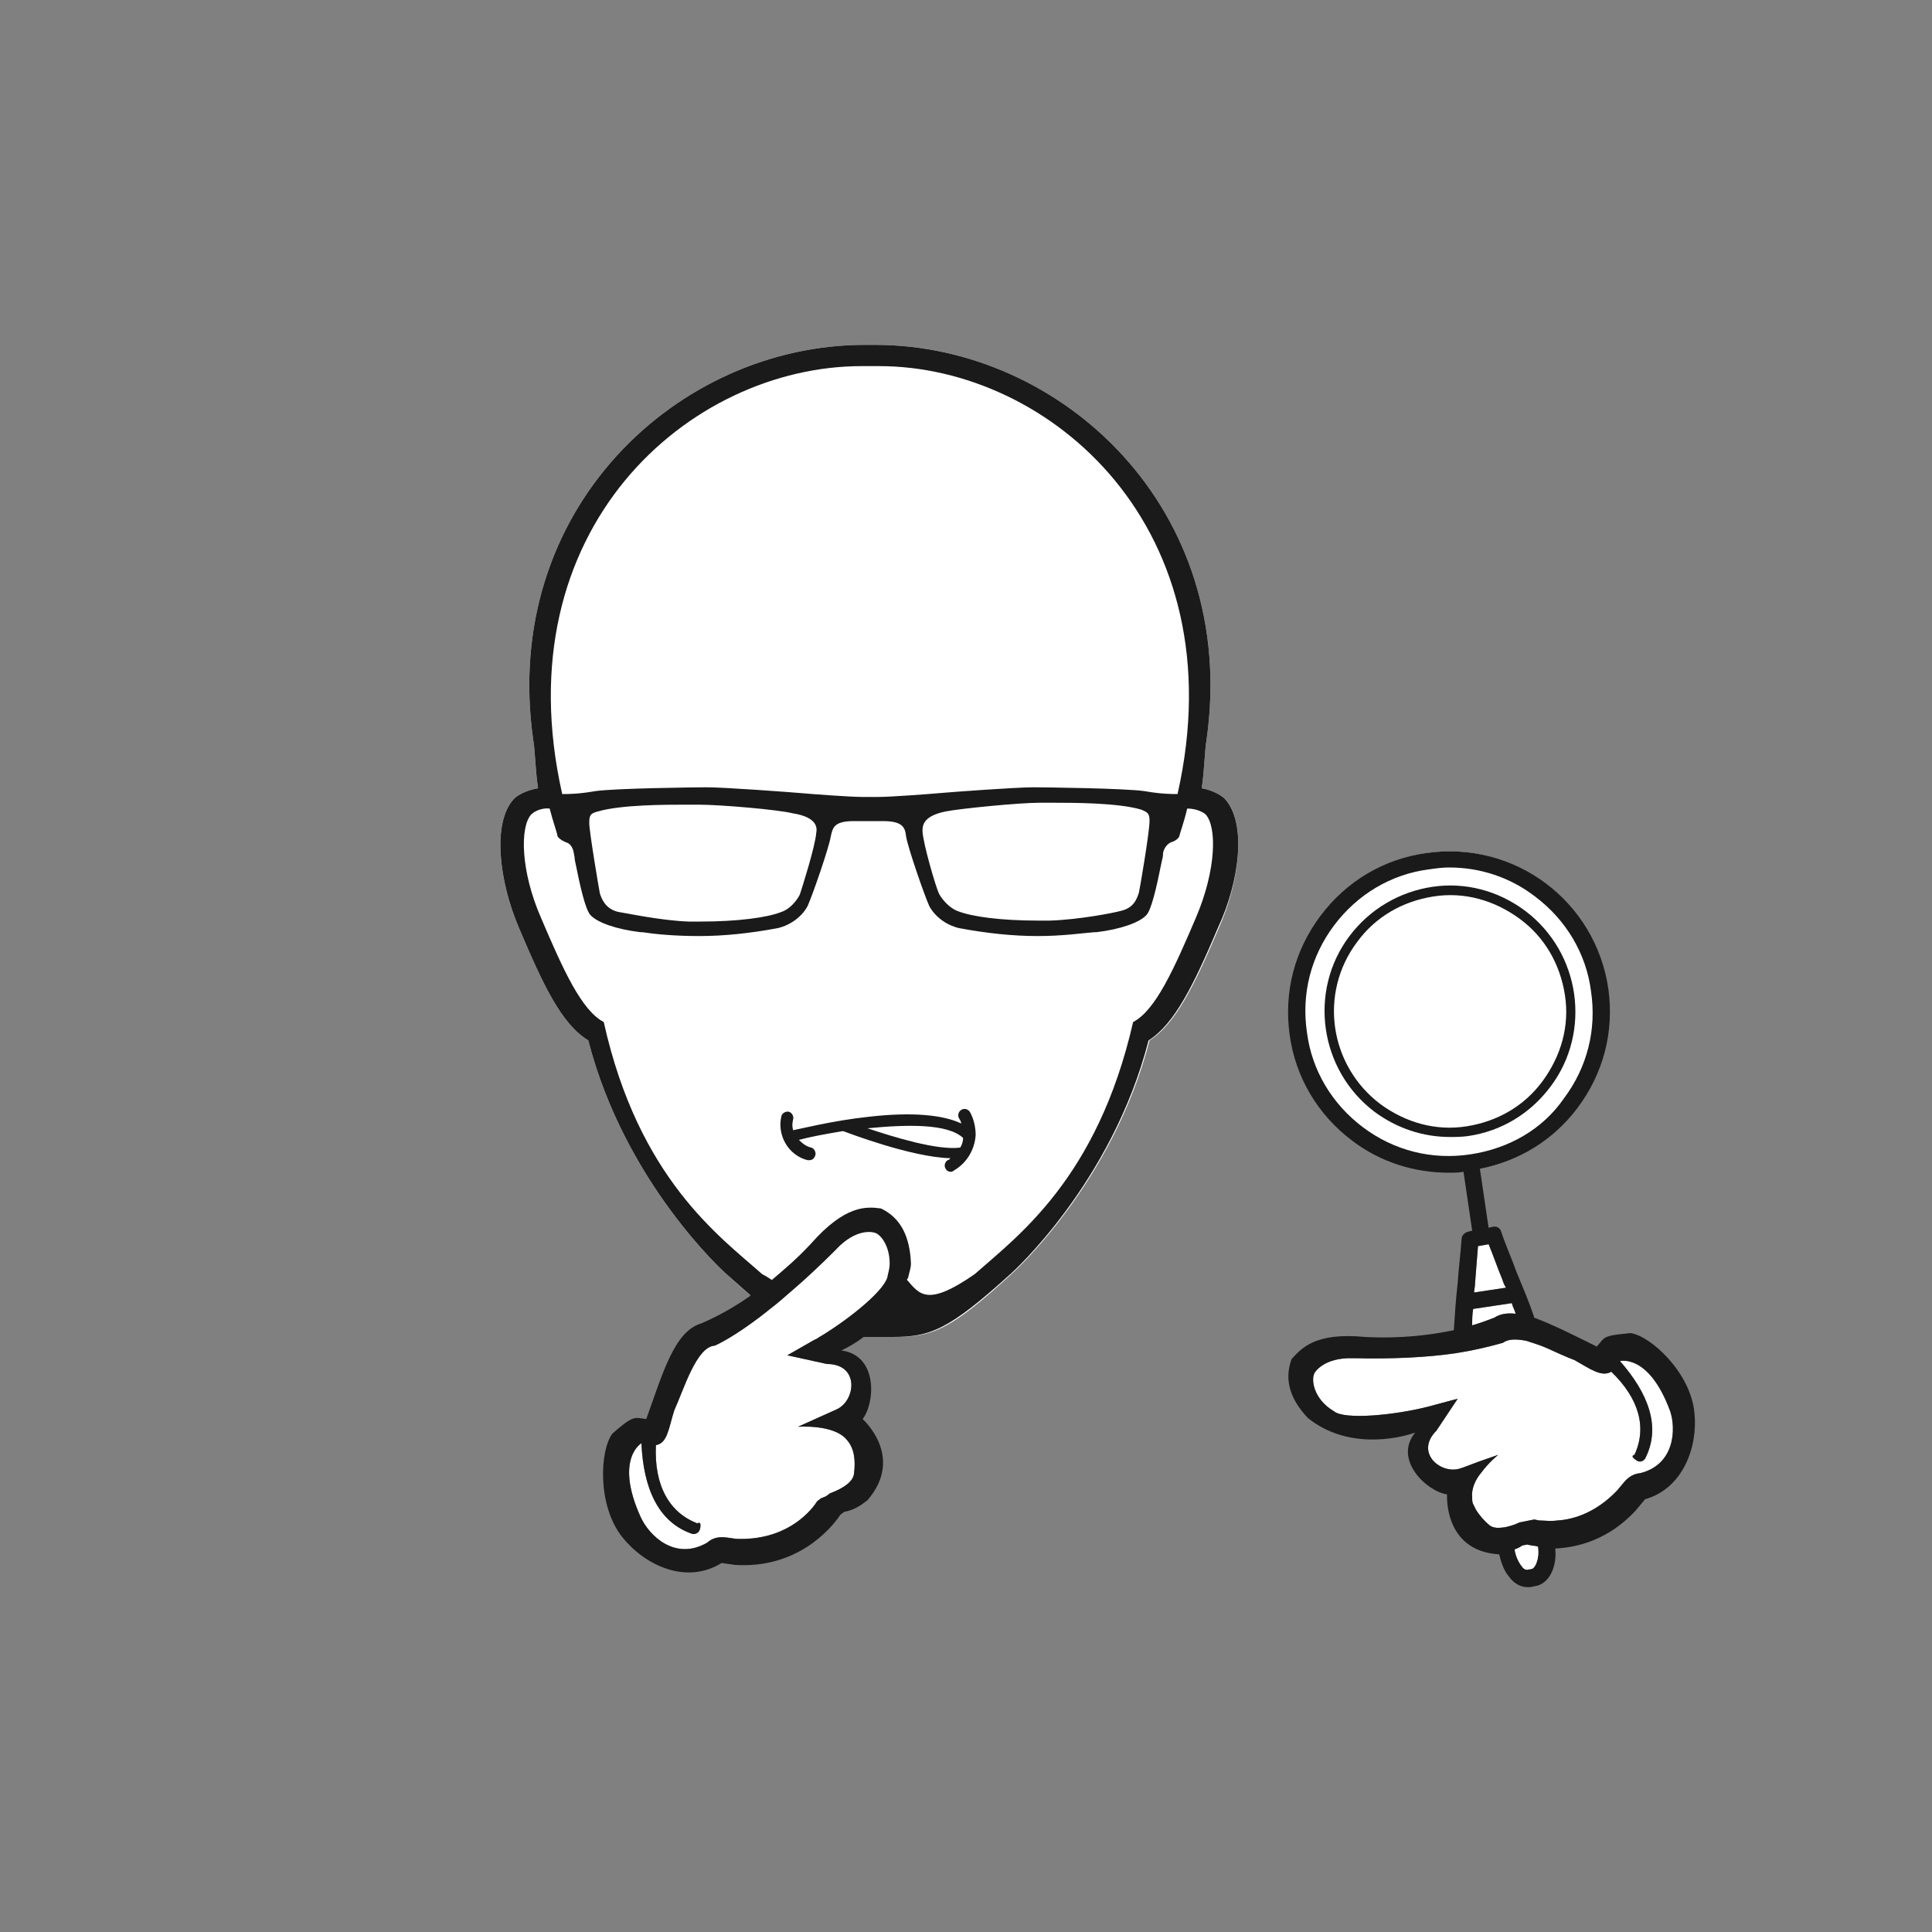
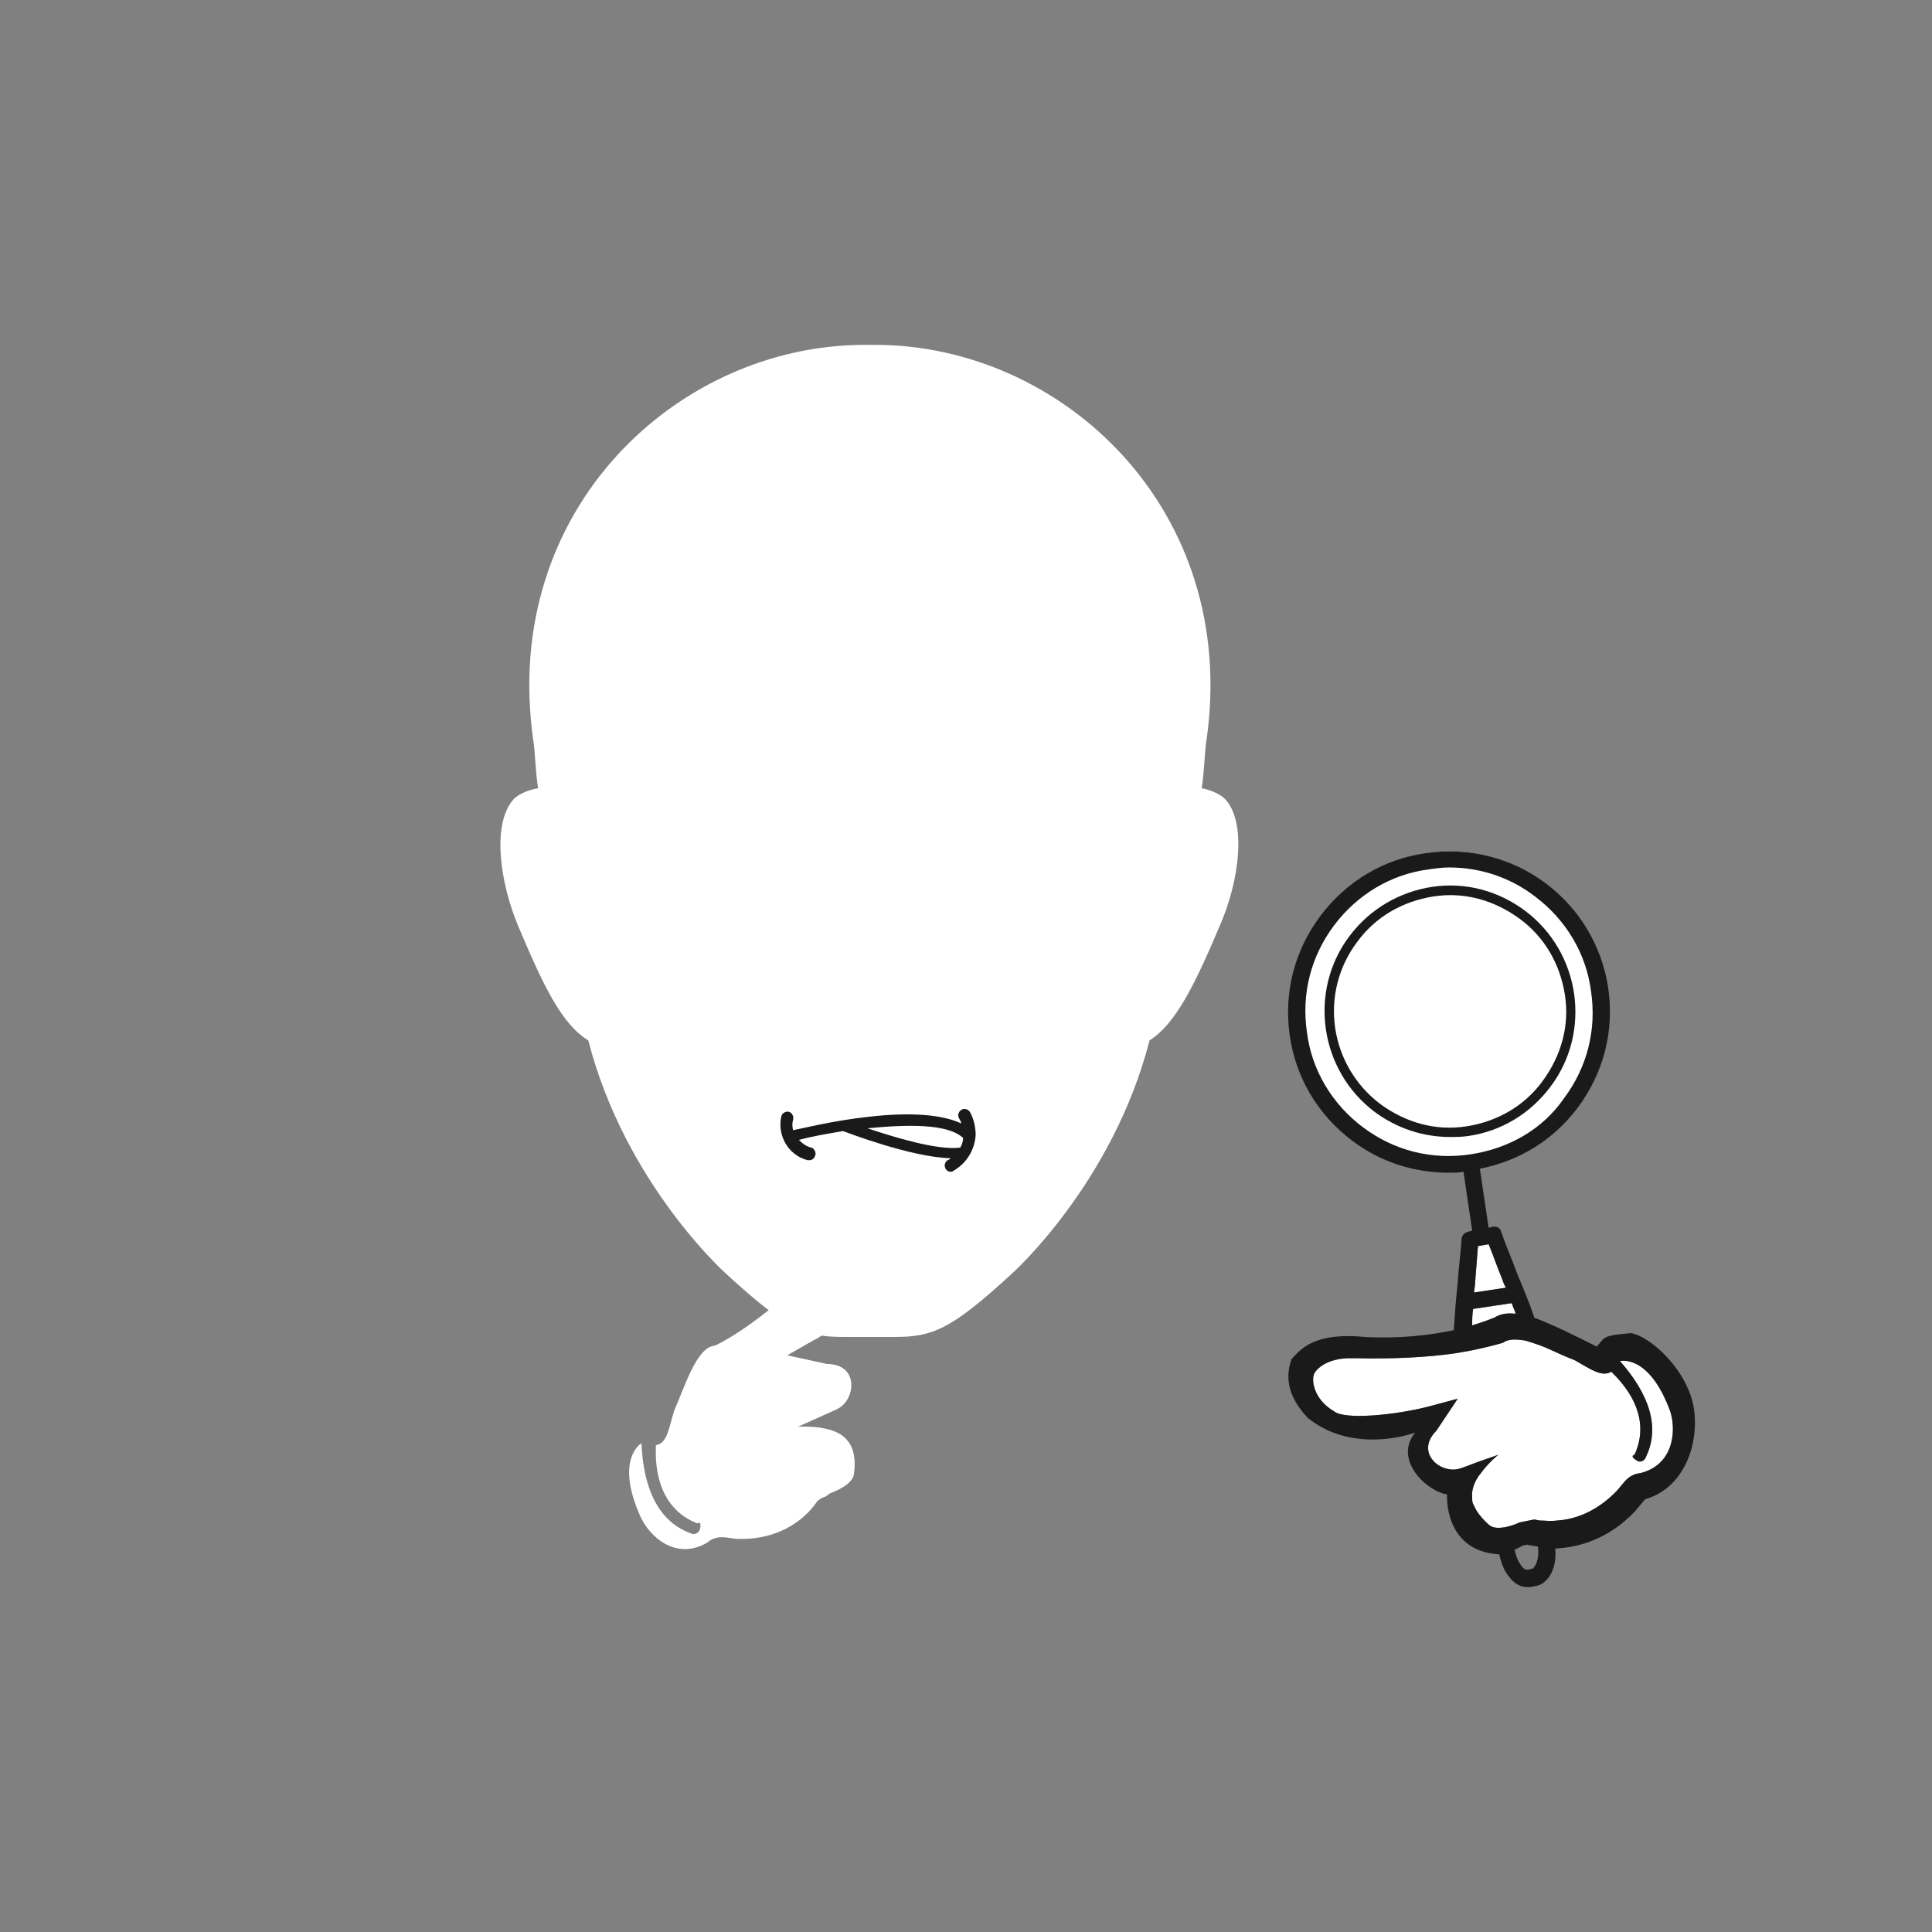
<svg xmlns="http://www.w3.org/2000/svg" version="1.1" id="Ebene_1" x="0px" y="0px" viewBox="0 0 200 200" style="enable-background:new 0 0 200 200;" xml:space="preserve">
  <rect x="0" y="0" width="200" height="200" fill="#808080" stroke="none" />
  <style type="text/css">
	.st0{fill:#FFFFFF;}
	.st1{fill:#1A1A1A;}
	.st2{fill:none;}
</style>
  <path class="st0" d="M79.6,135.6c0.8-0.6,1.6-1.3,2.4-2c1.4-1.2,2.9-2.6,4.5-4.2c2.2-2.4,4-1.8,4-1.8c0.6,0.1,1.6,1.3,1.6,3.2  c0,0.4-0.1,0.8-0.2,1.2c-0.1,1.4-3.8,4.4-6.9,6.3c-0.2,0.1-0.4,0.3-0.7,0.4l-2.8,1.6l4.1,0.9c3.4,0,3,3.8,1,4.7l-4,1.8  c0,0,3.8-0.3,5.1,1.4c0.7,0.8,0.9,2,0.7,3.5c-0.1,0.7-0.9,1.4-2.5,2l-0.4,0.3l-0.5,0.2l-0.4,0.3c-0.9,1.4-3.5,4.1-8.4,3.9l-0.7-0.1  c-0.7-0.1-1.5-0.2-2.3,0.5c-3.3,1.9-6-0.7-6.9-2.7c-2.7-6,0.1-7.6,0.1-7.6c0.2,4.6,1.7,8.2,5.3,9.4c0,0,0.7,0.1,0.8-0.7  c0.1-0.7-0.3-0.4-0.3-0.4c-2.9-1.1-4.5-3.9-4.3-8.1c1.2-0.2,1.3-1.7,1.9-3.6c1-2.2,2.3-6.6,4.2-6.7  C75.1,138.8,77.1,137.6,79.6,135.6" />
  <path class="st0" d="M169.8,152.5c-1,0.1-1.5,0.7-1.9,1.2l-0.5,0.6c-2.1,2.2-4.4,3-6.2,3.1c-0.7,0.1-1.3,0-1.8,0  c-0.2,0-0.4-0.1-0.6-0.1l-0.5,0.1l-0.5,0.1l-0.5,0.1c-0.6,0.3-1.1,0.4-1.5,0.5c-0.7,0.1-1.2,0.1-1.6-0.2c-0.6-0.5-1.1-1.1-1.4-1.6  c-0.1-0.2-0.2-0.4-0.3-0.6c-0.1-0.2-0.1-0.4-0.1-0.7c-0.1-0.8,0.3-1.8,0.9-2.5c0.8-1.1,1.8-1.9,1.8-1.9l-2,0.7l-1.6,0.6l-0.3,0.1  c-2,0.7-4.8-1.6-2.5-3.9l1.8-2.7l0.4-0.6l-0.4,0.1l-2.6,0.7c-3.5,0.9-8.7,1.4-9.8,0.5c-2.2-1.3-2.4-3.4-2-4c0,0,0.9-1.6,4-1.5  c4.2,0.1,7.7-0.1,10.5-0.5c0.6-0.1,1.2-0.2,1.7-0.3c1.5-0.3,2.6-0.6,3.3-0.8c0.5-0.4,1.4-0.4,2.4-0.2c0.6,0.2,1.3,0.4,2,0.7  c1.1,0.5,2.2,1,3,1.3c1.6,0.9,2.8,1.8,3.8,1.2c2.9,2.8,3.7,5.8,2.4,8.6c0,0-0.5,0.1,0.1,0.5c0.6,0.5,1-0.1,1-0.1  c1.7-3.3,0.3-6.8-2.6-10.1c0,0,3-0.8,5.2,5.2C173.5,147.9,173.4,151.6,169.8,152.5z" />
  <path class="st0" d="M154.1,128.8c0.5,1.2,0.9,2.4,1.4,3.6c0.1,0.3,0.2,0.6,0.4,0.9l-3.3,0.5c0-0.3,0.1-0.6,0.1-1  c0.1-1.3,0.2-2.6,0.3-3.8L154.1,128.8z" />
  <path class="st0" d="M152.5,135.5l4-0.6c0.1,0.4,0.3,0.7,0.4,1.1c-0.8-0.1-1.6,0-2.2,0.4c-0.5,0.2-1.3,0.5-2.3,0.8  C152.4,136.6,152.4,136.1,152.5,135.5z" />
  <path class="st0" d="M163.3,114.6c5.5-7.2,3.9-17.7-3.3-23.1c-3.6-2.7-7.9-3.8-12.2-3.2c-4.3,0.6-8.3,2.9-10.9,6.5  c-5.5,7.2-3.9,17.7,3.3,23.1c2.9,2.2,6.4,3.3,9.9,3.3c0.8,0,1.5,0,2.4-0.1C156.8,120.5,160.6,118.2,163.3,114.6z" />
  <path class="st0" d="M126.8,82.7c-0.4-0.4-1.3-0.9-2.4-1.1c0.3-2,0.3-3.9,0.5-5c3.4-23.9-15-40.9-34.3-40.9c-0.2,0-0.3,0-0.5,0  s-0.4,0-0.6,0c-19.3,0-37.7,17-34.3,40.9c0.2,1.1,0.2,3,0.5,5c-1.2,0.2-2.1,0.7-2.5,1.1c-2.3,2.5-1.5,8.6,0.5,13.3  c2.5,5.9,4.4,10,7.2,11.7c3.8,14.8,14.2,24.1,14.2,24.1c6.4,5.9,8.4,6.6,12.2,6.6c0.3,0,0.7,0,1.1,0c0.5,0,2.6,0,3.1,0  c0.4,0,0.7,0,1.1,0c3.9,0,5.8-0.7,12.2-6.6c0,0,10.4-9.3,14.2-24.1c2.7-1.7,4.7-5.8,7.2-11.7C128.3,91.3,129.1,85.1,126.8,82.7z" />
  <g>
    <path class="st1" d="M160.5,112.5c4.3-5.7,3.1-13.9-2.6-18.2c-2.8-2.1-6.2-3-9.6-2.5c-3.4,0.5-6.5,2.3-8.6,5.1   c-4.3,5.7-3.1,13.9,2.6,18.2c2.3,1.7,5,2.6,7.8,2.6c0.6,0,1.2,0,1.9-0.1C155.4,117.1,158.4,115.3,160.5,112.5z M151.8,116.6   c-3.2,0.5-6.3-0.4-8.9-2.3c-5.3-4-6.4-11.5-2.4-16.8c1.9-2.6,4.7-4.2,7.9-4.7s6.3,0.4,8.9,2.3c2.6,1.9,4.2,4.7,4.7,7.9   c0.5,3.2-0.4,6.3-2.3,8.9C157.8,114.5,155,116.1,151.8,116.6z" />
    <path class="st1" d="M175.4,146.2c-0.4-4.1-4.5-7.9-6.6-8.2c-2.1,0.2-2.6,0.3-3,0.8l-0.5,0.6c-2.4-1.2-4.6-2.3-6.5-3v-0.1   c-0.5-1.5-1.1-2.9-1.8-4.6c-0.5-1.4-1.1-2.7-1.6-4.2c-0.1-0.4-0.5-0.6-0.9-0.5l-0.4,0.1l-0.9-6.1c4.1-0.8,7.6-3,10.1-6.3   c2.7-3.6,3.8-7.9,3.2-12.3c-1.3-9.1-9.7-15.4-18.8-14.1c-4.4,0.6-8.3,2.9-11,6.5s-3.8,7.9-3.2,12.3s2.9,8.3,6.5,11   c2.9,2.2,6.4,3.3,10,3.3c0.5,0,1,0,1.5-0.1l0.9,6.1l-0.4,0.1c-0.4,0.1-0.7,0.4-0.7,0.8c-0.1,1.5-0.3,2.9-0.4,4.5   c-0.2,1.8-0.3,3.3-0.4,4.9l0,0c-2.4,0.5-5.5,0.9-9.2,0.7c-5.2-0.5-6.6,1.2-7.6,2.3c-0.8,2.2-0.1,4.2,1.7,6.1   c4,3.2,9.1,2.2,11.1,1.5c-2.3,2.8,1.2,6.1,3.3,6.4c0,0-0.4,5.8,5.3,6.2c0,0,0,0,0.1,0c0.2,0.9,0.5,1.7,1,2.3   c0.5,0.7,1.2,1.1,1.9,1.1c0.1,0,0.2,0,0.3,0l0.5-0.1c1.4-0.2,2.3-1.9,2.1-3.9c2.3-0.1,5.5-0.9,8.3-3.9l0.5-0.6l0.5-0.6   C174.2,154.1,175.8,149.8,175.4,146.2z M154.1,128.8c0.5,1.2,0.9,2.4,1.4,3.6c0.1,0.3,0.2,0.6,0.4,0.9l-3.3,0.5   c0-0.3,0.1-0.6,0.1-1c0.1-1.3,0.2-2.6,0.3-3.8L154.1,128.8z M152.2,119.5c-4,0.6-7.9-0.4-11.1-2.8c-3.2-2.4-5.3-5.9-5.8-9.8   c-0.6-4,0.4-7.9,2.8-11.1c2.4-3.2,5.9-5.3,9.8-5.8c0.7-0.1,1.4-0.2,2.1-0.2c3.2,0,6.3,1,8.9,3c3.2,2.4,5.3,5.9,5.8,9.8   c0.6,4-0.4,7.9-2.8,11.1C159.7,116.9,156.2,118.9,152.2,119.5z M152.5,135.5l4-0.6c0.1,0.4,0.3,0.7,0.4,1.1c-0.8-0.1-1.6,0-2.2,0.4   c-0.5,0.2-1.3,0.5-2.3,0.8C152.4,136.6,152.4,136.1,152.5,135.5z M158.6,162.4l-0.5,0.1c-0.2,0-0.4-0.1-0.6-0.4   c-0.3-0.4-0.6-1-0.7-1.7c0.3-0.1,0.5-0.2,0.8-0.4c0.5-0.1,0.5-0.1,0.5-0.1c0.3,0.1,0.6,0.1,1.1,0.2   C159.4,161.4,158.9,162.3,158.6,162.4z M169.8,152.5c-1,0.1-1.5,0.7-1.9,1.2l-0.5,0.6c-2.1,2.2-4.4,3-6.2,3.1c-0.7,0.1-1.3,0-1.8,0   c-0.2,0-0.4-0.1-0.6-0.1l-0.5,0.1l-0.5,0.1l-0.5,0.1c-0.6,0.3-1.1,0.4-1.5,0.5c-0.7,0.1-1.2,0.1-1.6-0.2c-0.6-0.5-1.1-1.1-1.4-1.6   c-0.1-0.2-0.2-0.4-0.3-0.6c-0.1-0.2-0.1-0.4-0.1-0.7c-0.1-0.8,0.3-1.8,0.9-2.5c0.8-1.1,1.8-1.9,1.8-1.9l-2,0.7l-1.6,0.6l-0.3,0.1   c-2,0.7-4.8-1.6-2.5-3.9l1.8-2.7l0.4-0.6l-0.4,0.1l-2.6,0.7c-3.5,0.9-8.7,1.4-9.8,0.5c-2.2-1.3-2.4-3.4-2-4c0,0,0.9-1.6,4-1.5   c4.2,0.1,7.7-0.1,10.5-0.5c0.6-0.1,1.2-0.2,1.7-0.3c1.5-0.3,2.6-0.6,3.3-0.8c0.5-0.4,1.4-0.4,2.4-0.2c0.6,0.2,1.3,0.4,2,0.7   c1.1,0.5,2.2,1,3,1.3c1.6,0.9,2.8,1.8,3.8,1.2c2.9,2.8,3.7,5.8,2.4,8.6c0,0-0.5,0.1,0.1,0.5c0.6,0.5,1-0.1,1-0.1   c1.7-3.3,0.3-6.8-2.6-10.1c0,0,3-0.8,5.2,5.2C173.5,147.9,173.4,151.6,169.8,152.5z" />
  </g>
-   <path class="st2" d="M90.9,37.9c-0.3,0-0.4,0-0.9,0s-0.6,0-0.9,0c-17.8,0-37.2,16.8-31,44.3h0.1c0.5,0,1.6-0.1,3.3-0.3  c2-0.3,10.5-0.4,11.5-0.4c1.9,0,8.6,0.5,9.8,0.6c1.1,0.1,5.1,0.4,6.4,0.4c0,0,0.3,0,0.8,0l0,0l0,0l0,0l0,0c0.2,0,0.8,0,0.8,0  c1.3,0,5.3-0.3,6.4-0.4c1.2-0.1,7.8-0.6,9.7-0.6c1,0,9.5,0.1,11.5,0.4c1.7,0.3,2.8,0.3,3.3,0.3h0.1C128.1,54.7,108.7,37.9,90.9,37.9  z" />
+   <path class="st2" d="M90.9,37.9c-0.3,0-0.4,0-0.9,0s-0.6,0-0.9,0c-17.8,0-37.2,16.8-31,44.3c0.5,0,1.6-0.1,3.3-0.3  c2-0.3,10.5-0.4,11.5-0.4c1.9,0,8.6,0.5,9.8,0.6c1.1,0.1,5.1,0.4,6.4,0.4c0,0,0.3,0,0.8,0l0,0l0,0l0,0l0,0c0.2,0,0.8,0,0.8,0  c1.3,0,5.3-0.3,6.4-0.4c1.2-0.1,7.8-0.6,9.7-0.6c1,0,9.5,0.1,11.5,0.4c1.7,0.3,2.8,0.3,3.3,0.3h0.1C128.1,54.7,108.7,37.9,90.9,37.9  z" />
  <polyline class="st2" points="90,82.6 90,82.6 90,82.6 " />
  <path class="st1" d="M101,117.5c0-0.8-0.2-1.7-0.6-2.4c-0.2-0.3-0.6-0.4-0.9-0.2c-0.3,0.2-0.4,0.6-0.2,0.9c0.1,0.2,0.2,0.3,0.2,0.5  c-1.9-0.9-5.1-1.2-9.5-0.7c-3.8,0.4-7.3,1.3-7.9,1.4c-0.1-0.4-0.1-0.7,0-1.1c0.1-0.3-0.1-0.7-0.4-0.8c-0.3-0.1-0.7,0.1-0.8,0.4  c-0.5,2,0.7,4.1,2.7,4.6c0.1,0,0.1,0,0.2,0c0.3,0,0.5-0.2,0.6-0.5s-0.1-0.7-0.4-0.8c-0.5-0.1-0.9-0.4-1.3-0.8  c1.1-0.3,2.7-0.6,4.5-0.9c0,0,0,0,0.1,0c0.3,0.1,7,2.7,11.1,2.8c-0.1,0.1-0.2,0.2-0.3,0.2c-0.3,0.2-0.4,0.6-0.2,0.9  c0.1,0.2,0.3,0.3,0.5,0.3c0.1,0,0.2,0,0.3-0.1C100.1,120.4,100.9,119,101,117.5C101,117.6,101,117.6,101,117.5z M99.7,117.8  c0,0.3-0.1,0.7-0.3,1c-2.4,0.3-6.9-1.1-9.6-2C93.9,116.4,98.1,116.3,99.7,117.8z" />
-   <path class="st1" d="M126.8,82.7c-0.4-0.4-1.3-0.9-2.4-1.1c0.3-2,0.3-3.9,0.5-5c3.4-23.9-15-40.9-34.3-40.9c-0.2,0-0.3,0-0.5,0  s-0.4,0-0.6,0c-19.3,0-37.7,17-34.3,40.9c0.2,1.1,0.2,3,0.5,5c-1.2,0.2-2.1,0.7-2.5,1.1c-2.3,2.5-1.5,8.6,0.5,13.3  c2.5,5.9,4.4,10,7.2,11.7c3.8,14.8,14.2,24.1,14.2,24.1c1,0.9,1.8,1.6,2.6,2.3l-0.1,0.1c-2.3,1.6-4.1,2.4-5,2.8  c-2.8,0.8-4,5.2-5.7,9.9l-0.7-0.1c-0.7-0.1-1.2,0.2-2.8,1.6c-1.3,1.7-1.6,7.4,1,10.7c2.3,2.9,6.6,5,10.3,2.7l0.7,0.1l0.7,0.1  c6.4,0.4,9.9-3.7,10.9-5.2c0,0,0,0,0.4-0.3c1.2-0.2,2-0.9,2.4-1.2c3.9-4.5-0.5-8.4-0.5-8.4c1.3-1.7,1.6-6.6-2.2-7.1  c0.6-0.3,1.4-0.7,2.3-1.4l0,0c0.8,0,1.6,0,1.9,0c0.4,0,0.7,0,1.1,0c3.9,0,5.8-0.7,12.3-6.6c0,0,10.4-9.3,14.2-24.1  c2.7-1.7,4.7-5.8,7.2-11.7C128.3,91.3,129.1,85.2,126.8,82.7z M89.2,37.9c0.3,0,0.4,0,0.9,0s0.6,0,0.9,0c17.7,0,37.1,16.8,30.9,44.3  c-0.6,0-1.7,0-3.4-0.3c-2-0.3-10.5-0.4-11.5-0.4c-1.9,0-8.6,0.5-9.7,0.6s-5.1,0.4-6.4,0.4c0,0-0.5,0-0.8,0c-0.5,0-0.8,0-0.8,0  c-1.3,0-5.3-0.3-6.4-0.4c-1.2-0.1-7.8-0.6-9.8-0.6c-1,0-9.5,0.1-11.5,0.4c-1.7,0.3-2.8,0.3-3.3,0.3h-0.1  C52,54.7,71.4,37.9,89.2,37.9z M119,85c0,1.1-1,7-1.1,7.4c-0.2,0.6-0.5,1.6-1.9,1.9c-0.7,0.2-4.3,0.9-7.3,1c-0.4,0-0.8,0-1.2,0  c-3.9,0-6.9-0.4-8.4-1c-0.8-0.3-1.6-1.2-1.9-1.8c-0.3-0.6-1.6-5-1.7-6.4c0-0.5-0.1-1.6,2.4-2.1c1.5-0.3,7.6-0.9,9.7-0.9h0.5h1  c2,0,6.6,0,9,0.7C118.9,84.1,119,84.3,119,85z M84.5,86.2c-0.1,1.4-1.5,5.8-1.7,6.4c-0.3,0.6-1,1.5-1.9,1.8c-1.5,0.6-4.6,1-8.4,1  c-0.4,0-0.8,0-1.2,0c-2.9-0.1-6.6-0.9-7.3-1c-1.3-0.3-1.7-1.3-1.9-1.9C62,92,61,86.1,61,85.2c0-0.8,0.1-1,0.9-1.2  c2.4-0.7,7-0.7,9-0.7h1h0.5c2.1,0,8.1,0.5,9.7,0.9C84.6,84.6,84.6,85.7,84.5,86.2z M91.9,132c-0.1,1.4-3.8,4.4-6.9,6.3  c-0.2,0.1-0.4,0.3-0.7,0.4l-2.8,1.6l4.1,0.9c3.4,0,3,3.8,1,4.7l-4,1.8c0,0,3.8-0.3,5.1,1.4c0.7,0.8,0.9,2,0.7,3.5  c-0.1,0.7-0.9,1.4-2.5,2l-0.4,0.3l-0.5,0.2l-0.4,0.3c-0.9,1.4-3.5,4.1-8.4,3.9l-0.7-0.1c-0.7-0.1-1.5-0.2-2.3,0.5  c-3.3,1.9-6-0.7-6.9-2.7c-2.7-6,0.1-7.6,0.1-7.6c0.2,4.6,1.7,8.2,5.3,9.4c0,0,0.7,0.1,0.8-0.7c0.1-0.7-0.3-0.4-0.3-0.4  c-2.9-1.1-4.5-3.9-4.3-8.1c1.2-0.2,1.3-1.7,1.9-3.6c1-2.2,2.3-6.6,4.2-6.7c1.1-0.5,3.1-1.7,5.6-3.7c0.8-0.6,1.6-1.3,2.4-2  c1.4-1.2,2.9-2.6,4.5-4.2c2.2-2.4,4-1.8,4-1.8c0.6,0.1,1.6,1.3,1.6,3.2C92.1,131.2,92,131.6,91.9,132z M123.8,95  c-2.3,5.4-4.2,9.6-6.5,10.8c-3.7,16.2-12,22.2-16.4,26.1c-4.9,3.4-5.7,2.1-7,0.6c0-0.1,0-0.1,0.1-0.2c0.1-0.5,0.3-1,0.3-1.5  c-0.1-2.7-1-4.7-3.1-5.7c-1.5-0.2-3.7-0.4-7.3,3.7c-1.4,1.5-2.7,2.6-4,3.7c-0.3-0.2-0.6-0.4-1-0.6c-4.4-3.9-12.8-9.9-16.4-26.1  c-2.3-1.2-4.2-5.4-6.5-10.8c-2.1-4.8-2.2-9.4-1-10.7c0.1-0.1,0.8-0.7,1.9-0.6c0.3,1.2,0.8,2.6,0.8,2.8c0,0.1,0.2,0.4,0.9,0.7  c0.4,0.1,0.7,0.5,0.8,1.1c0,0.1,0.1,0.4,0.1,0.7c0.6,3,1.1,5.1,1.6,5.7c0.7,0.8,2.7,1.5,5.2,1.8h0.2c1.3,0.2,3.3,0.4,5.9,0.4  s5.3-0.3,8-0.8c1.1-0.2,2.5-1,3.2-2.3c0.5-1.1,2.2-6,2.4-7.2c0.2-0.9,0.3-1.6,2.4-1.6c0.2,0,1.2,0,1.5,0c0.2,0,1.3,0,1.5,0  c2.1,0,2.3,0.7,2.4,1.6c0.2,1.2,1.9,6.1,2.4,7.2c0.7,1.3,2.1,2.1,3.2,2.3c2.7,0.5,5.4,0.8,8,0.8s4.6-0.3,5.9-0.4h0.2  c2.5-0.3,4.5-1,5.2-1.8c0.5-0.6,1-2.7,1.6-5.7c0.1-0.3,0.1-0.6,0.1-0.7c0.1-0.5,0.4-0.9,0.8-1.1c0.7-0.2,0.9-0.6,0.9-0.7  s0.5-1.5,0.8-2.8c1.1,0,1.8,0.5,1.9,0.6C126,85.6,125.9,90.1,123.8,95z" />
-   <path class="st0" d="M158.6,162.4l-0.5,0.1c-0.2,0-0.4-0.1-0.6-0.4c-0.3-0.4-0.6-1-0.7-1.7c0.3-0.1,0.5-0.2,0.8-0.4  c0.5-0.1,0.5-0.1,0.5-0.1c0.3,0.1,0.6,0.1,1.1,0.2C159.4,161.4,158.9,162.3,158.6,162.4z" />
</svg>